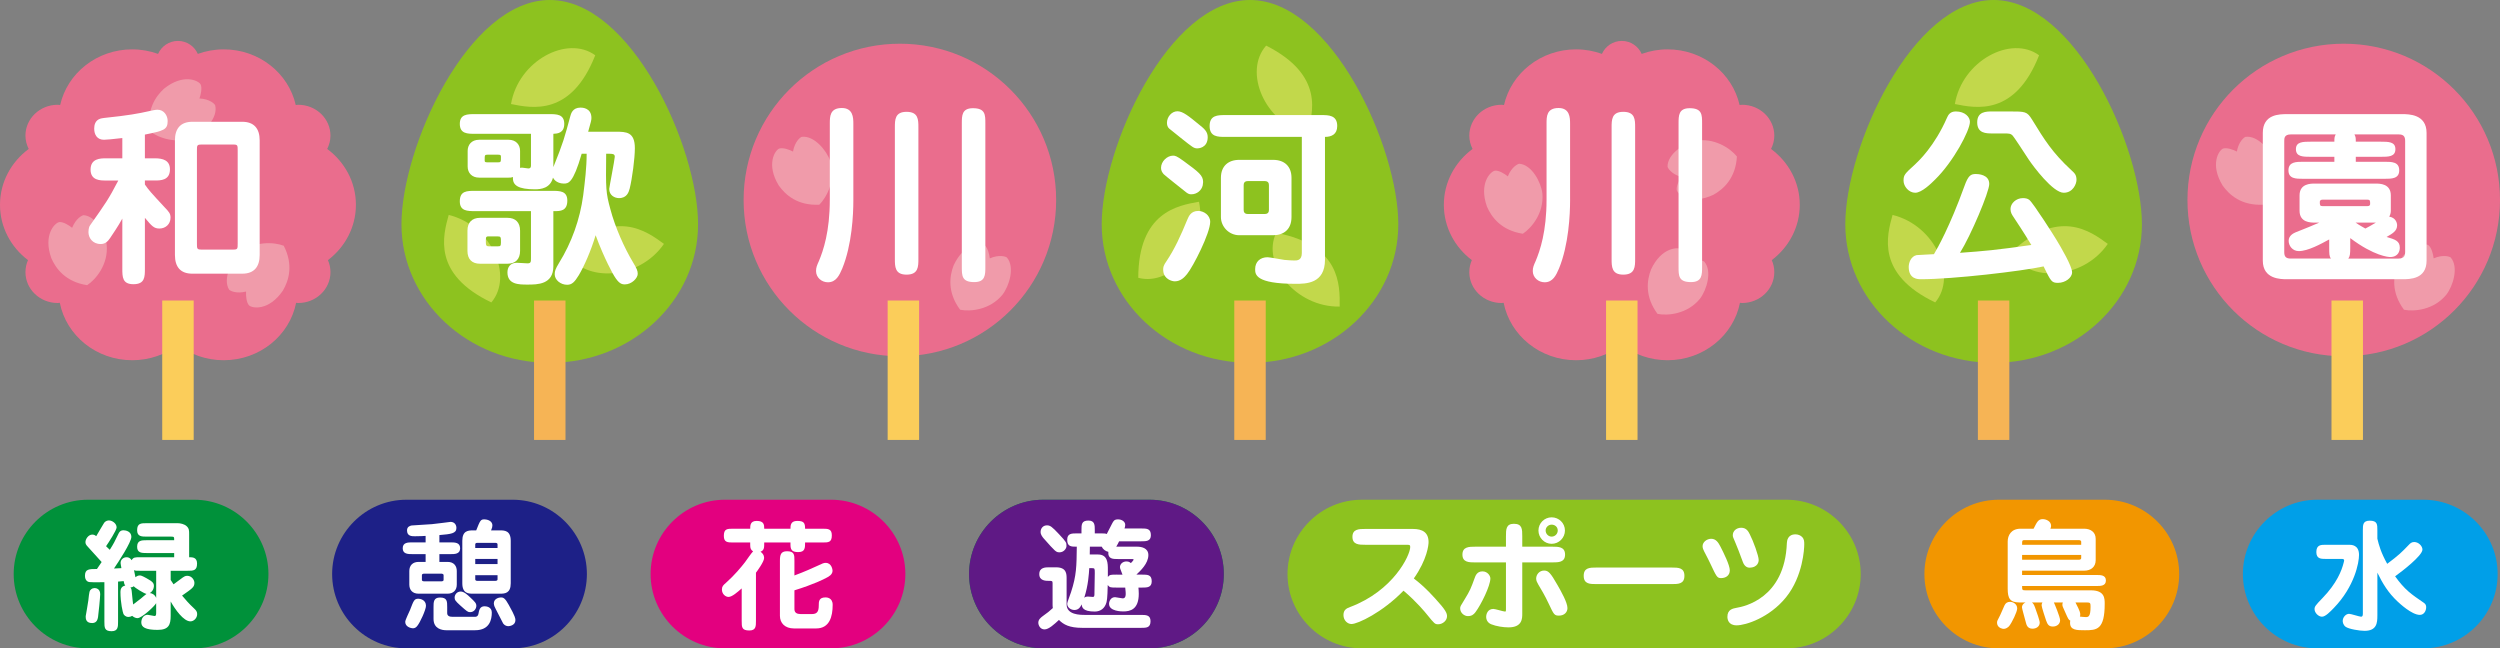
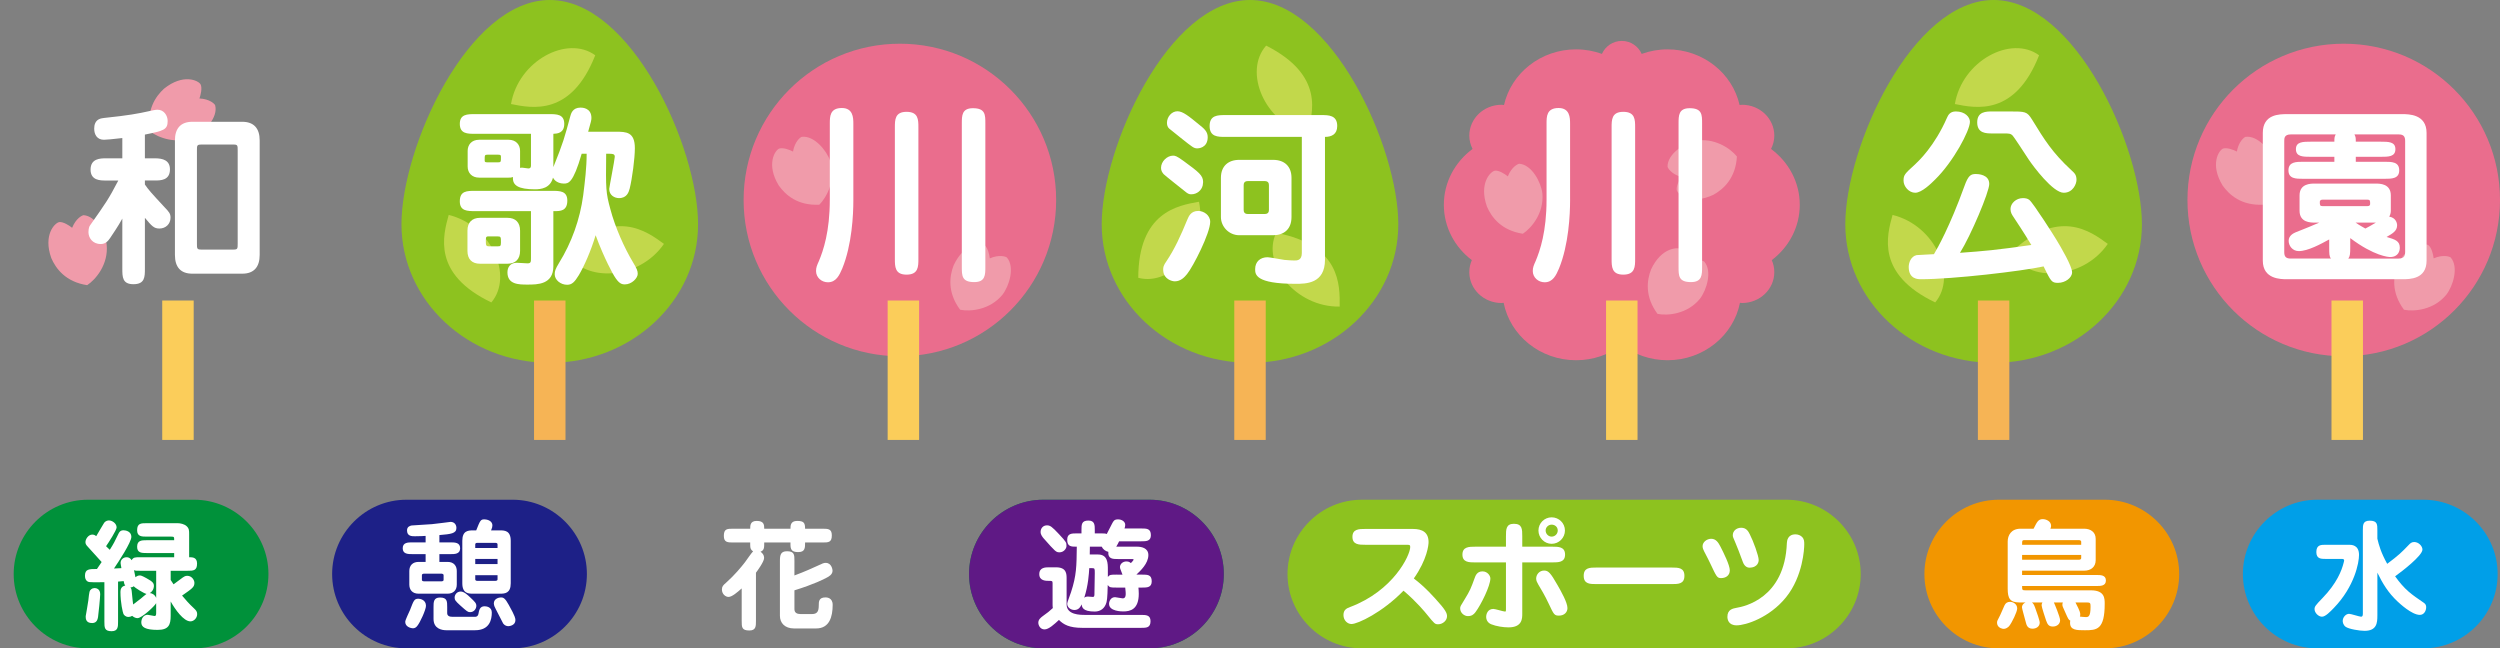
<svg xmlns="http://www.w3.org/2000/svg" version="1.1" id="レイヤー_1" x="0px" y="0px" width="333.794px" height="86.564px" viewBox="0 0 333.794 86.564" enable-background="new 0 0 333.794 86.564" xml:space="preserve">
  <rect x="0" y="0" width="333.794" height="86.564" fill="#808080" stroke="none" />
  <g>
    <g>
      <g>
        <path fill="#8DC21F" d="M93.204,29.937c0,10.221-8.865,18.506-19.801,18.506s-19.8-8.286-19.8-18.506S62.467,0,73.403,0     S93.204,19.716,93.204,29.937z" />
        <rect x="71.303" y="40.124" fill="#F6B455" width="4.2" height="18.613" />
      </g>
      <g>
        <path fill="#C2D84B" d="M79.476,7.38c-3.744-2.735-10.271,0.733-11.247,6.511C71.058,14.46,76.272,15.523,79.476,7.38z" />
        <path fill="#C2D84B" d="M65.604,40.379c2.994-3.54-0.001-10.297-5.695-11.681C59.14,31.48,57.709,36.605,65.604,40.379z" />
        <path fill="#C2D84B" d="M75.706,33.733c2.244,4.057,9.625,3.66,12.943-1.169C86.323,30.856,82.042,27.696,75.706,33.733z" />
      </g>
    </g>
    <g>
      <g>
        <path fill="#8DC21F" d="M186.698,29.937c0,10.221-8.865,18.506-19.801,18.506s-19.8-8.286-19.8-18.506S155.961,0,166.897,0     S186.698,19.716,186.698,29.937z" />
        <rect x="164.797" y="40.124" fill="#F6B455" width="4.2" height="18.613" />
      </g>
      <g>
        <path fill="#C2D84B" d="M169.052,6.09c-3.071,3.474-0.223,10.295,5.439,11.803C175.321,15.129,176.863,10.036,169.052,6.09z" />
        <path fill="#C2D84B" d="M151.978,37.092c4.481,1.187,9.302-4.417,8.11-10.154C157.245,27.436,152.001,28.341,151.978,37.092z" />
        <path fill="#C2D84B" d="M170.391,31.087c-1.995,4.185,2.623,9.958,8.48,9.847C178.907,38.048,178.987,32.728,170.391,31.087z" />
      </g>
    </g>
    <g>
      <g>
        <circle fill="#EA6D8D" cx="120.15" cy="26.701" r="20.865" />
        <rect x="118.517" y="40.124" fill="#FBCD5A" width="4.2" height="18.613" />
      </g>
      <path fill="#F09BAA" d="M132.155,34.498c1.258-0.546,2.125-0.247,2.281-0.117c1.089,1.254,0.33,3.777-0.584,4.961    c-1.665,2.046-4.304,2.287-5.657,2.013c-1.725-2.322-1.425-4.492-0.863-5.936c1.396-2.994,3.647-3.021,4.142-2.668    C131.88,33.073,132.098,33.959,132.155,34.498z" />
      <path fill="#F09BAA" d="M105.879,20.234c0.243-1.35,0.972-1.906,1.167-1.963c1.647-0.212,3.327,1.818,3.807,3.234    c0.781,2.52-0.48,4.85-1.458,5.825c-2.89,0.149-4.53-1.302-5.42-2.57c-1.719-2.82-0.494-4.71,0.073-4.926    C104.541,19.673,105.399,19.982,105.879,20.234z" />
    </g>
    <g>
      <g>
        <path fill="#EA6D8D" d="M240.3,27.345c0-3.038-1.506-5.732-3.834-7.458c0.271-0.54,0.436-1.138,0.436-1.777     c0-2.276-1.927-4.121-4.303-4.121c-0.114,0-0.22,0.023-0.332,0.032c-0.96-4.247-4.901-7.43-9.623-7.43     c-1.216,0-2.377,0.218-3.451,0.605c-0.451-1.019-1.467-1.732-2.653-1.732s-2.202,0.713-2.653,1.732     c-1.074-0.387-2.235-0.605-3.451-0.605c-4.722,0-8.663,3.183-9.623,7.43c-0.111-0.009-0.218-0.032-0.332-0.032     c-2.376,0-4.303,1.845-4.303,4.121c0,0.639,0.165,1.237,0.436,1.777c-2.329,1.725-3.834,4.42-3.834,7.458     c0,2.996,1.463,5.66,3.737,7.387c-0.218,0.493-0.338,1.036-0.338,1.604c0,2.276,1.927,4.121,4.303,4.121     c0.097,0,0.188-0.021,0.282-0.027c0.865,4.365,4.863,7.667,9.672,7.667c2.308,0,4.425-0.765,6.104-2.038     c1.679,1.272,3.796,2.038,6.104,2.038c4.809,0,8.808-3.302,9.672-7.667c0.095,0.006,0.186,0.027,0.282,0.027     c2.376,0,4.303-1.845,4.303-4.121c0-0.569-0.121-1.111-0.338-1.604C238.837,33.005,240.3,30.341,240.3,27.345z" />
        <rect x="214.439" y="40.124" fill="#FBCD5A" width="4.2" height="18.613" />
      </g>
      <path fill="#F09BAA" d="M225.27,35.051c1.258-0.546,2.125-0.247,2.281-0.117c1.089,1.254,0.33,3.777-0.584,4.961    c-1.665,2.046-4.304,2.287-5.657,2.013c-1.725-2.323-1.425-4.493-0.863-5.937c1.396-2.994,3.647-3.021,4.142-2.668    C224.995,33.626,225.213,34.512,225.27,35.051z" />
      <path fill="#F09BAA" d="M201.319,23.549c0.511-1.272,1.337-1.669,1.54-1.686c1.656,0.126,2.89,2.454,3.073,3.938    c0.254,2.625-1.453,4.652-2.608,5.408c-2.859-0.439-4.172-2.193-4.787-3.615c-1.112-3.11,0.47-4.712,1.07-4.809    C200.122,22.729,200.899,23.206,201.319,23.549z" />
      <path fill="#F09BAA" d="M224.476,23.627c-1.316-0.386-1.791-1.17-1.827-1.37c-0.034-1.66,2.165-3.113,3.625-3.438    c2.589-0.506,4.77,0.998,5.634,2.075c-0.161,2.889-1.781,4.363-3.137,5.113c-2.989,1.406-4.736-0.014-4.89-0.602    C223.775,24.898,224.174,24.078,224.476,23.627z" />
    </g>
    <g>
      <g>
-         <path fill="#EA6D8D" d="M47.521,27.345c0-3.038-1.505-5.732-3.834-7.458c0.271-0.54,0.436-1.138,0.436-1.777     c0-2.276-1.926-4.121-4.303-4.121c-0.114,0-0.22,0.023-0.332,0.032c-0.96-4.247-4.901-7.43-9.624-7.43     c-1.216,0-2.376,0.218-3.451,0.605c-0.451-1.019-1.467-1.732-2.653-1.732c-1.186,0-2.203,0.713-2.653,1.732     c-1.074-0.387-2.235-0.605-3.451-0.605c-4.722,0-8.663,3.183-9.623,7.43c-0.112-0.009-0.218-0.032-0.332-0.032     c-2.377,0-4.303,1.845-4.303,4.121c0,0.639,0.165,1.237,0.436,1.777C1.506,21.613,0,24.308,0,27.345     c0,2.996,1.463,5.66,3.737,7.387c-0.218,0.493-0.338,1.036-0.338,1.604c0,2.276,1.926,4.121,4.303,4.121     c0.097,0,0.187-0.021,0.282-0.027c0.864,4.365,4.863,7.667,9.672,7.667c2.307,0,4.425-0.765,6.104-2.038     c1.679,1.272,3.796,2.038,6.104,2.038c4.81,0,8.808-3.302,9.672-7.667c0.095,0.006,0.186,0.027,0.283,0.027     c2.376,0,4.303-1.845,4.303-4.121c0-0.569-0.12-1.111-0.338-1.604C46.058,33.005,47.521,30.341,47.521,27.345z" />
        <rect x="21.661" y="40.124" fill="#FBCD5A" width="4.2" height="18.613" />
      </g>
      <path fill="#F09BAA" d="M9.63,30.417c0.511-1.272,1.337-1.669,1.54-1.687c1.656,0.126,2.89,2.455,3.073,3.939    c0.254,2.625-1.453,4.651-2.608,5.408c-2.859-0.439-4.171-2.193-4.787-3.615c-1.112-3.11,0.47-4.712,1.07-4.809    C8.433,29.597,9.21,30.074,9.63,30.417z" />
-       <path fill="#F09BAA" d="M32.855,38.926c-1.331,0.333-2.136-0.104-2.269-0.259c-0.869-1.415,0.294-3.78,1.389-4.798    c1.978-1.746,4.62-1.55,5.91-1.059c1.321,2.574,0.67,4.666-0.122,5.998c-1.867,2.724-4.093,2.382-4.522,1.953    C32.893,40.376,32.823,39.467,32.855,38.926z" />
      <path fill="#F09BAA" d="M26.628,13.148c1.37,0.065,2.016,0.717,2.098,0.902c0.424,1.606-1.372,3.535-2.714,4.193    c-2.397,1.101-4.871,0.151-5.964-0.692c-0.522-2.846,0.705-4.66,1.847-5.707c2.574-2.07,4.606-1.1,4.894-0.565    C27.011,11.748,26.815,12.639,26.628,13.148z" />
    </g>
  </g>
  <g>
    <g>
      <path fill="#8DC21F" d="M285.982,29.937c0,10.221-8.865,18.506-19.801,18.506c-10.935,0-19.8-8.286-19.8-18.506    S255.247,0,266.182,0C277.117,0,285.982,19.716,285.982,29.937z" />
      <rect x="264.082" y="40.124" fill="#F6B455" width="4.2" height="18.613" />
    </g>
    <g>
      <path fill="#C2D84B" d="M272.255,7.38c-3.743-2.735-10.271,0.733-11.247,6.511C263.837,14.46,269.052,15.523,272.255,7.38z" />
      <path fill="#C2D84B" d="M258.383,40.379c2.994-3.54-0.001-10.297-5.695-11.681C251.919,31.48,250.488,36.605,258.383,40.379z" />
      <path fill="#C2D84B" d="M268.485,33.733c2.244,4.057,9.625,3.66,12.943-1.169C279.103,30.856,274.82,27.696,268.485,33.733z" />
    </g>
  </g>
  <g>
    <g>
      <circle fill="#EA6D8D" cx="312.929" cy="26.701" r="20.865" />
      <rect x="311.296" y="40.124" fill="#FBCD5A" width="4.199" height="18.613" />
    </g>
    <path fill="#F09BAA" d="M324.934,34.498c1.259-0.546,2.125-0.247,2.281-0.117c1.089,1.254,0.329,3.777-0.584,4.961   c-1.665,2.046-4.304,2.287-5.657,2.013c-1.725-2.322-1.425-4.492-0.863-5.936c1.396-2.994,3.647-3.021,4.142-2.668   C324.659,33.073,324.877,33.959,324.934,34.498z" />
    <path fill="#F09BAA" d="M298.658,20.234c0.243-1.35,0.972-1.906,1.167-1.963c1.646-0.212,3.327,1.818,3.807,3.234   c0.781,2.52-0.48,4.85-1.458,5.825c-2.89,0.149-4.53-1.302-5.421-2.57c-1.719-2.82-0.494-4.71,0.073-4.926   C297.319,19.673,298.178,19.982,298.658,20.234z" />
  </g>
  <g>
    <path fill="#FFFFFF" d="M19.346,24.638c0.536,0.766,0.715,0.971,2.682,3.091c0.536,0.562,0.741,0.792,0.741,1.328   c0,0.869-0.664,1.456-1.481,1.456c-0.741,0-1.022-0.332-1.941-1.431v6.769c0,1.124,0,2.095-1.533,2.095   c-1.481,0-1.481-0.971-1.481-2.095v-6.667c-0.562,1.047-1.354,2.171-1.635,2.605c-0.307,0.46-0.664,0.792-1.251,0.792   c-1.099,0-1.635-0.843-1.635-1.583c0-0.077,0-0.613,0.204-0.894c2.12-3.014,2.478-3.5,3.78-6.003h-1.66   c-0.741,0-2.043,0-2.043-1.456c0-1.482,1.303-1.507,2.043-1.507h2.197v-2.708c-1.277,0.153-2.197,0.23-2.452,0.23   c-0.919,0-1.303-0.69-1.303-1.481c0-0.485,0.128-1.099,0.792-1.329c0.459-0.153,1.941-0.204,4.214-0.562   c1.839-0.281,2.912-0.639,3.448-0.639c0.869,0,1.354,0.792,1.354,1.507c0,1.175-0.537,1.303-3.04,1.813v3.167h1.328   c1.099,0,2.018,0.281,2.018,1.481c0,1.481-1.277,1.481-2.018,1.481h-1.328V24.638z M32.347,16.26c1.533,0,2.324,0.869,2.324,2.478   v15.3c0,1.583-0.741,2.503-2.324,2.503H25.68c-1.558,0-2.324-0.869-2.324-2.503v-15.3c0-1.558,0.741-2.478,2.324-2.478H32.347z    M26.881,19.3c-0.587,0-0.587,0.127-0.587,0.792v12.414c0,0.69,0,0.817,0.587,0.817h4.292c0.562,0,0.562-0.127,0.562-0.817V20.091   c0-0.664,0-0.792-0.562-0.792H26.881z" />
  </g>
  <g>
    <path fill="#FFFFFF" d="M82.236,17.588c1.379,0,2.529,0.025,2.529,2.196c0,1.354-0.358,4.062-0.69,5.39   c-0.127,0.46-0.357,1.277-1.43,1.277c-0.562,0-1.303-0.357-1.303-1.226c0-0.179,0.741-3.959,0.741-4.291   c0-0.409-0.255-0.409-1.149-0.409c-0.051,4.751-0.051,5.16,0.562,7.407c0.639,2.427,1.865,5.16,3.014,7.076   c0.511,0.843,0.638,1.149,0.638,1.558c0,0.562-0.792,1.405-1.711,1.405c-0.409,0-0.792-0.077-1.431-1.124   c-0.077-0.102-1.328-2.299-2.478-5.44c-0.639,2.12-1.533,4.138-2.248,5.338c-0.562,0.919-0.919,1.277-1.558,1.277   c-0.868,0-1.66-0.639-1.66-1.405c0-0.434,0.102-0.715,0.562-1.481c1.711-2.758,2.81-5.849,3.244-9.068   c0.23-1.839,0.46-3.678,0.46-5.542h-0.664c-1.149,3.984-1.788,3.984-2.401,3.984c-0.332,0-1.099-0.127-1.431-0.792   c-0.357,1.43-1.635,1.558-2.401,1.558c-2.197,0-3.04-0.511-2.938-1.635c-0.23,0.077-0.358,0.077-0.587,0.077h-3.934   c-0.97,0-1.532-0.639-1.532-1.482v-2.094c0-0.766,0.485-1.481,1.532-1.481h3.934c0.996,0,1.532,0.664,1.532,1.481v2.273   c0.128-0.026,0.205-0.026,0.307-0.026c0.128,0,0.689,0.103,0.792,0.103c0.357,0,0.357-0.256,0.357-0.435v-4.189h-7.458   c-1.022,0-2.043,0-2.043-1.328c0-1.303,1.021-1.303,2.043-1.303h9.86c1.021,0,2.043,0,2.043,1.303c0,1.251-0.945,1.303-1.456,1.328   v4.444c1.303-3.218,1.507-3.984,2.248-6.743c0.102-0.383,0.307-1.201,1.379-1.201c0.179,0,1.456,0,1.456,1.379   c0,0.307-0.051,0.46-0.434,1.839H82.236z M73.883,35.545c0,2.452-2.12,2.452-3.449,2.452c-1.149,0-2.682,0-2.682-1.635   c0-0.689,0.383-1.277,1.251-1.277c0.23,0,1.226,0.077,1.43,0.077c0.46,0,0.46-0.205,0.46-0.715v-6.258h-7.458   c-1.022,0-2.043,0-2.043-1.303c0-1.405,0.945-1.405,2.043-1.405h10.268c1.022,0,2.044,0,2.044,1.303   c0,1.405-0.971,1.405-1.686,1.405h-0.179V35.545z M67.753,29.083c1.073,0,1.686,0.613,1.686,1.711v2.708   c0,1.073-0.587,1.711-1.686,1.711H64.1c-1.098,0-1.686-0.613-1.686-1.711v-2.708c0-1.073,0.588-1.711,1.686-1.711H67.753z    M65.096,20.653c-0.383,0-0.383,0.077-0.383,0.715c0,0.23,0,0.307,0.383,0.307h1.405c0.383,0,0.383-0.077,0.383-0.715   c0-0.23-0.025-0.307-0.383-0.307H65.096z M65.352,31.561c-0.383,0-0.485,0-0.485,0.485c0,0.741,0,0.843,0.485,0.843h1.047   c0.383,0,0.485,0,0.485-0.511c0-0.741,0-0.817-0.485-0.817H65.352z" />
  </g>
  <g>
    <path fill="#FFFFFF" d="M113.937,26.809c0,1.788-0.179,5.875-1.481,9.042c-0.383,0.894-0.817,1.839-1.916,1.839   c-0.843,0-1.584-0.639-1.584-1.507c0-0.459,0.128-0.766,0.383-1.328c0.587-1.405,1.456-3.934,1.456-8.199V16.49   c0-0.919,0-2.069,1.609-2.069c1.481,0,1.533,1.277,1.533,2.069V26.809z M122.622,34.549c0,1.047,0,2.12-1.583,2.12   c-1.558,0-1.558-1.073-1.558-2.12V17.026c0-1.022,0-2.095,1.558-2.095c1.583,0,1.583,1.047,1.583,2.095V34.549z M131.562,35.622   c0,1.073,0,2.043-1.481,2.043c-1.661,0-1.661-0.843-1.661-2.043V16.49c0-1.047,0-2.043,1.481-2.043   c1.661,0,1.661,0.869,1.661,2.043V35.622z" />
  </g>
  <g>
    <path fill="#FFFFFF" d="M159.08,25.941c-0.179,0-0.358,0-0.664-0.23c-0.485-0.383-2.963-2.35-3.04-2.452   c-0.205-0.23-0.358-0.485-0.358-0.843c0-0.869,0.817-1.635,1.609-1.635c0.255,0,0.459,0.025,1.405,0.715   c2.018,1.482,2.605,1.916,2.605,2.81c0,0.102-0.025,0.281-0.051,0.434C160.433,25.43,159.795,25.941,159.08,25.941z    M155.708,34.932c1.149-1.711,1.941-3.474,2.835-5.645c0.179-0.409,0.46-1.124,1.456-1.124c0.715,0,1.583,0.562,1.583,1.456   c0,1.507-2.273,5.977-3.09,6.973c-0.332,0.409-0.843,0.971-1.635,0.971c-0.409,0-1.405-0.307-1.533-1.303   C155.248,35.673,155.401,35.366,155.708,34.932z M159.871,19.811c-0.485,0-0.638-0.153-2.222-1.405   c-0.511-0.409-1.226-0.971-1.558-1.252c-0.23-0.204-0.281-0.536-0.281-0.766c0-0.766,0.613-1.533,1.405-1.533   c0.715,0,1.558,0.69,2.861,1.763c0.639,0.511,1.175,0.919,1.175,1.686C161.25,19.811,159.922,19.811,159.871,19.811z    M176.909,34.677c0,3.218-2.554,3.218-3.934,3.218c-5.39,0-5.39-1.277-5.39-1.967c0-0.996,0.689-1.583,1.66-1.583   c0.255,0,1.89,0.306,2.248,0.357c0.562,0.051,1.073,0.077,1.328,0.077c0.357,0,0.996,0,0.996-0.996V18.278h-10.217   c-0.996,0-2.095,0-2.095-1.456s1.099-1.456,2.095-1.456h12.848c0.92,0,2.095,0,2.095,1.456c0,1.124-0.766,1.456-1.635,1.456V34.677   z M169.986,21.343c1.507,0,2.452,0.868,2.452,2.401v5.236c0,1.635-1.021,2.427-2.452,2.427h-4.521   c-1.379,0-2.452-1.149-2.452-2.427v-5.236c0-1.583,0.996-2.401,2.452-2.401H169.986z M168.862,28.572   c0.511,0,0.562-0.332,0.562-0.562v-3.27c0-0.23-0.051-0.562-0.562-0.562h-2.248c-0.511,0-0.562,0.332-0.562,0.562v3.27   c0,0.23,0.051,0.562,0.562,0.562H168.862z" />
  </g>
  <g>
    <path fill="#FFFFFF" d="M209.634,26.809c0,1.788-0.179,5.875-1.481,9.042c-0.383,0.894-0.817,1.839-1.916,1.839   c-0.843,0-1.584-0.639-1.584-1.507c0-0.459,0.128-0.766,0.383-1.328c0.587-1.405,1.456-3.934,1.456-8.199V16.49   c0-0.919,0-2.069,1.609-2.069c1.481,0,1.533,1.277,1.533,2.069V26.809z M218.319,34.549c0,1.047,0,2.12-1.583,2.12   c-1.558,0-1.558-1.073-1.558-2.12V17.026c0-1.022,0-2.095,1.558-2.095c1.583,0,1.583,1.047,1.583,2.095V34.549z M227.259,35.622   c0,1.073,0,2.043-1.481,2.043c-1.661,0-1.661-0.843-1.661-2.043V16.49c0-1.047,0-2.043,1.481-2.043   c1.661,0,1.661,0.869,1.661,2.043V35.622z" />
  </g>
  <g>
    <path fill="#FFFFFF" d="M263.021,16.26c0,1.175-2.222,5.339-4.649,7.714c-0.537,0.536-1.788,1.762-2.657,1.762   c-0.843,0-1.558-0.843-1.558-1.609c0-0.767,0.153-0.92,1.533-2.171c0.46-0.434,2.605-2.427,4.266-6.232   c0.153-0.332,0.383-0.843,1.175-0.843C262.383,14.88,263.021,15.647,263.021,16.26z M256.482,37.282c-0.383,0-1.635,0-1.635-1.635   c0-0.562,0.281-1.405,1.047-1.584c0.077-0.025,2.146-0.102,2.324-0.127c0.485-0.817,2.12-3.704,4.062-9.068   c0.511-1.431,0.843-1.635,1.533-1.635c0.281,0,1.788,0.051,1.788,1.328c0,1.073-2.452,6.871-3.908,9.195   c3.167-0.229,4.751-0.357,9.527-1.047c-1.021-1.686-1.916-3.04-2.427-3.806c-0.153-0.23-0.357-0.536-0.357-0.996   c0-0.741,0.741-1.456,1.66-1.456c0.307,0,0.613,0.051,0.843,0.23c0.537,0.409,3.475,5.058,3.602,5.288   c0.639,1.047,2.12,3.576,2.12,4.393c0,0.715-0.894,1.405-1.89,1.405c-0.843,0-0.945-0.204-1.916-2.196   C269.943,36.209,260.748,37.282,256.482,37.282z M266.035,17.818c-0.843,0-2.043,0-2.043-1.481c0-1.456,1.2-1.456,2.043-1.456   h2.223c2.196,0,2.376,0,3.065,1.099c1.66,2.708,2.707,4.394,5.211,6.718c0.485,0.434,0.715,0.664,0.715,1.328   c0,0.511-0.46,1.711-1.711,1.711c-1.431,0-4.062-3.525-4.675-4.444c-0.689-1.073-1.992-3.04-2.12-3.167   c-0.281-0.307-0.511-0.307-1.2-0.307H266.035z" />
  </g>
  <g>
    <path fill="#FFFFFF" d="M320.746,15.238c0.843,0,3.244,0,3.244,2.503v17.063c0,2.478-2.248,2.478-3.244,2.478h-15.377   c-0.843,0-3.244,0-3.244-2.478V17.742c0-2.503,2.223-2.503,3.244-2.503H320.746z M319.214,28.138c0,0.127,0,0.409-0.204,0.792   c0.843,0.128,1.047,0.817,1.047,1.149c0,0.767-0.613,1.099-1.405,1.559c1.149,0.332,1.763,0.536,1.763,1.43   c0,0.383-0.153,1.251-1.303,1.251c-0.153,0-2.095-0.102-5.313-2.529v1.201c0,0.894-0.026,1.226-0.256,1.533h6.718   c0.843,0,0.869-0.537,0.869-0.869v-14.84c0-0.613-0.23-0.869-0.869-0.869h-5.9c0.179,0.357,0.179,0.485,0.179,0.971h3.295   c1.073,0,1.993,0,1.993,0.996c0,1.022-0.92,1.022-1.993,1.022h-3.295v0.664h3.832c0.971,0,1.967,0,1.967,1.149   c0,1.124-1.022,1.124-1.967,1.124h-10.856c-0.971,0-1.967,0-1.967-1.124c0-1.149,1.021-1.149,1.967-1.149h4.164v-0.664h-3.116   c-1.073,0-2.019,0-2.019-1.022c0-0.996,0.945-0.996,2.019-0.996h3.116c0-0.46,0-0.639,0.179-0.971h-6.003   c-0.868,0-0.868,0.537-0.868,0.869V33.68c0,0.588,0.229,0.843,0.868,0.843h5.364c-0.23-0.307-0.23-0.639-0.23-1.533v-1.021   c-1.072,0.587-2.835,1.558-4.061,1.558c-0.844,0-1.354-0.715-1.354-1.379c0-0.715,0.69-1.022,0.92-1.124   c1.099-0.434,2.631-1.047,3.167-1.303h-0.587c-0.563,0-2.044,0-2.044-1.583v-2.043c0-1.584,1.481-1.584,2.044-1.584h8.097   c0.563,0,2.044,0,2.044,1.584V28.138z M310.12,26.656c-0.332,0-0.383,0.179-0.383,0.306c0,0.409,0,0.562,0.383,0.562h5.952   c0.357,0,0.383-0.179,0.383-0.307c0-0.409,0-0.562-0.383-0.562H310.12z M314.514,29.721c0.588,0.409,0.996,0.613,1.303,0.792   c0.511-0.255,0.664-0.358,1.405-0.792H314.514z" />
  </g>
  <path fill="#00913A" d="M25.921,86.564H11.748c-5.457,0-9.921-4.464-9.921-9.921l0,0c0-5.457,4.465-9.921,9.921-9.921h14.173  c5.457,0,9.921,4.465,9.921,9.921l0,0C35.842,82.1,31.377,86.564,25.921,86.564z" />
  <g>
    <path fill="#FFFFFF" d="M23.255,74.401v-0.56h-3.666c-0.64,0-1.28,0-1.28-0.833c0-0.864,0.592-0.88,1.28-0.88h3.666   c0-0.224,0-0.336-0.048-0.4c-0.048-0.064-0.144-0.08-0.336-0.08h-3.282c-0.656,0-1.28,0-1.28-0.849c0-0.944,0.528-0.944,1.28-0.944   h4.146c0.336,0,0.864,0.112,1.168,0.384c0.352,0.32,0.352,0.592,0.352,1.104v3.057c0.432,0,1.056,0,1.056,0.848   c0,0.96-0.512,0.96-1.28,0.96h-2.241v1.232c0.24,0.368,0.304,0.448,0.384,0.577c0.192-0.144,1.057-0.785,1.232-0.913   c0.192-0.128,0.336-0.224,0.592-0.224c0.608,0,0.96,0.56,0.96,0.944c0,0.561-0.288,0.752-1.648,1.697   c0.48,0.576,0.928,1.088,1.584,1.697c0.288,0.272,0.432,0.448,0.432,0.768c0,0.561-0.464,0.977-0.896,0.977   c-0.928,0-2.049-1.601-2.641-2.657v1.905c0,1.201-0.256,1.889-1.745,1.889c-1.632,0-2.177-0.368-2.177-0.992   c0-0.512,0.288-1.024,0.849-1.024c0.144,0,0.768,0.16,0.896,0.16c0.24,0,0.24-0.176,0.24-0.496v-1.217   c-0.16,0.352-1.905,2.001-2.497,2.001c-0.208,0-0.464-0.096-0.704-0.304c-0.16,0.096-0.336,0.144-0.496,0.144   c-0.4,0-0.608-0.272-0.672-0.4c-0.096-0.224-0.4-1.505-0.4-2.945c0-0.32,0.096-0.736,0.641-0.849   c-0.128-0.16-0.16-0.32-0.208-0.592c-0.208,0.016-0.384,0.032-0.752,0.064v5.346c0,0.688,0,1.28-0.865,1.28   c-0.96,0-0.96-0.496-0.96-1.28v-5.266c-0.977,0.032-1.841,0.016-2.017-0.016c-0.16-0.016-0.576-0.176-0.576-0.833   c0-0.912,0.544-0.912,1.601-0.912c0.112-0.176,0.272-0.417,0.625-0.929c-0.176-0.192-1.761-1.937-1.809-2   c-0.32-0.32-0.352-0.48-0.352-0.672c0-0.384,0.384-0.993,0.913-0.993c0.272,0,0.416,0.128,0.528,0.208   c0.288-0.48,0.721-1.249,1.024-1.729c0.208-0.336,0.544-0.368,0.672-0.368c0.432,0,1.024,0.4,1.024,0.929   c0,0.384-1.088,2.049-1.409,2.513l0.497,0.48c0.56-0.896,0.608-1.009,1.2-2.225c0.128-0.256,0.32-0.384,0.625-0.384   c0.32,0,1.056,0.16,1.056,0.88s-1.712,3.33-2.321,4.226c0.208,0,0.736-0.032,0.992-0.048C16.18,75.682,16.1,75.266,16.1,75.17   c0-0.448,0.368-0.769,0.8-0.769c0.08,0,0.448,0,0.672,0.4c0.24-0.4,0.432-0.4,1.185-0.4H23.255z M11.794,80.164   c0.128-1.168,0.144-1.296,0.384-1.488c0.144-0.112,0.304-0.16,0.464-0.16c0.176,0,0.736,0.096,0.736,0.816   c0,0.384-0.224,2.673-0.288,3.057c-0.048,0.24-0.128,0.8-0.784,0.8c-0.864,0-0.864-0.608-0.864-0.913   C11.442,82.245,11.762,80.5,11.794,80.164z M17.861,78.275c-0.144,0.112-0.288,0.144-0.448,0.16   c0.096,0.128,0.144,0.192,0.176,0.528c0.128,1.313,0.144,1.457,0.192,1.745c0.352-0.256,0.913-0.705,1.041-0.8   c0.112-0.096,0.672-0.576,0.736-0.608C19.253,79.251,18.005,78.483,17.861,78.275z M18.757,76.21c-0.512,0-0.672,0-0.864-0.08   c0.032,0.128,0.16,0.8,0.192,0.944c0.24-0.208,0.432-0.24,0.576-0.24c0.128,0,0.24,0,0.928,0.384   c0.816,0.448,0.96,0.656,0.96,1.024c0,0.064,0,0.608-0.544,0.944c0.304,0.016,0.656,0.208,0.848,0.64V76.21H18.757z" />
  </g>
  <path fill="#1D2087" d="M68.44,86.564H54.267c-5.457,0-9.921-4.464-9.921-9.921l0,0c0-5.457,4.465-9.921,9.921-9.921H68.44  c5.457,0,9.921,4.465,9.921,9.921l0,0C78.362,82.1,73.897,86.564,68.44,86.564z" />
  <g>
    <path fill="#FFFFFF" d="M58.668,75.025h1.104c0.833,0,1.217,0.544,1.217,1.217v1.809c0,0.769-0.48,1.217-1.217,1.217h-3.89   c-0.832,0-1.232-0.528-1.232-1.217v-1.809c0-0.769,0.48-1.217,1.232-1.217h0.945v-1.04h-1.761c-0.577,0-1.297,0-1.297-0.785   c0-0.784,0.72-0.784,1.297-0.784h1.761v-0.864c-0.304,0.016-0.769,0.048-1.425,0.048c-0.416,0-1.057,0-1.057-0.784   c0-0.48,0.368-0.608,0.608-0.656c0.048-0.016,2.353-0.144,2.721-0.176c0.544-0.048,2.465-0.304,2.481-0.304   c0.464,0,0.784,0.32,0.784,0.816c0,0.736-0.736,0.816-2.273,0.945v0.976h1.473c0.576,0,1.297,0,1.297,0.784   c0,0.785-0.721,0.785-1.297,0.785h-1.473V75.025z M54.106,83.029c0-0.272,0.56-1.36,0.64-1.584   c0.496-1.297,0.576-1.505,1.121-1.505c0.208,0,1.008,0.128,1.008,0.944c0,0.528-0.8,2.257-1.152,2.673   c-0.08,0.112-0.304,0.384-0.705,0.32C54.763,83.845,54.106,83.653,54.106,83.029z M56.667,76.594c-0.096,0-0.336,0-0.336,0.208   v0.625c0,0.176,0.224,0.192,0.336,0.192h2.225c0.08,0,0.336,0,0.336-0.192v-0.625c0-0.192-0.224-0.208-0.336-0.208H56.667z    M59.708,81.86c0,0.368,0.288,0.496,0.705,0.496h3.041c0.192,0,0.368-0.128,0.416-0.352c0.096-0.544,0.192-1.056,0.833-1.056   c0.224,0,0.96,0.08,0.96,0.832c0,0.913-0.256,2.369-2.241,2.369h-3.825c-0.592,0-1.713-0.192-1.713-1.505V81.06   c0-0.672,0-1.28,0.864-1.28c0.96,0,0.96,0.512,0.96,1.28V81.86z M61.453,80.836c-0.672-0.608-0.752-0.752-0.752-1.056   c0-0.32,0.256-0.801,0.816-0.801c0.433,0,0.913,0.448,1.249,0.769c0.641,0.608,0.833,0.784,0.833,1.152   c0,0.32-0.256,0.833-0.833,0.833C62.462,81.732,62.366,81.652,61.453,80.836z M63.582,70.816c0.528-1.329,0.592-1.473,1.088-1.473   c0.176,0,1.073,0.08,1.073,0.816c0,0.16-0.032,0.32-0.176,0.656h1.185c0.608,0,1.44,0.016,1.44,1.393v5.667   c0,1.344-0.784,1.393-1.44,1.393h-3.585c-0.608,0-1.44-0.016-1.44-1.393v-5.667c0-1.345,0.768-1.393,1.44-1.393H63.582z    M66.431,73.169v-0.48c0-0.208-0.224-0.208-0.32-0.208h-2.353c-0.096,0-0.304,0-0.304,0.208v0.48H66.431z M63.454,74.625v0.688   h2.977v-0.688H63.454z M63.454,76.802v0.544c0,0.208,0.208,0.208,0.304,0.208h2.353c0.096,0,0.32,0,0.32-0.208v-0.544H63.454z    M67.167,83.221c-0.176-0.368-1.088-2.081-1.152-2.272c-0.032-0.096-0.08-0.256-0.08-0.384c0-0.64,0.688-0.8,0.96-0.8   c0.304,0,0.544,0.096,1.041,1.008c0.88,1.569,0.88,1.825,0.88,2.033c0,0.705-0.816,0.8-0.929,0.8   C67.408,83.605,67.184,83.253,67.167,83.221z" />
  </g>
-   <path fill="#E3007F" d="M110.96,86.564H96.787c-5.457,0-9.921-4.464-9.921-9.921l0,0c0-5.457,4.464-9.921,9.921-9.921h14.173  c5.457,0,9.921,4.465,9.921,9.921l0,0C120.881,82.1,116.417,86.564,110.96,86.564z" />
  <g>
    <path fill="#FFFFFF" d="M105.542,70.592c0-0.4,0-1.041,0.896-1.041c0.896,0,1.056,0.272,1.056,1.041h2.289   c0.752,0,1.28,0,1.28,0.88c0,0.96-0.448,0.96-1.28,0.96h-2.289c0,0.704,0,1.28-0.896,1.28c-0.656,0-1.056-0.144-1.056-0.944v-0.336   h-3.505c0,0.704,0,1.041-0.496,1.232c0.48,0.352,0.48,0.704,0.48,0.849c0,0.48-0.928,1.745-1.088,1.953v6.435   c0,0.704,0,1.28-0.88,1.28c-1.024,0-1.024-0.448-1.024-1.28v-4.338c-0.544,0.48-1.281,1.137-1.761,1.137   c-0.384,0-0.88-0.368-0.88-0.993c0-0.416,0.176-0.576,0.544-0.896c1.152-1.024,2.033-2.097,2.529-2.737   c0.176-0.24,0.896-1.281,1.088-1.457c-0.304-0.208-0.384-0.4-0.384-0.849v-0.336h-2.241c-0.752,0-1.28,0-1.28-0.88   c0-0.96,0.448-0.96,1.28-0.96h2.241c0-0.432,0-1.041,0.865-1.041c0.96,0,1.008,0.497,1.008,1.041H105.542z M106.07,76.834   c1.313-0.48,2.609-1.073,2.881-1.201c0.929-0.432,1.024-0.48,1.297-0.48c0.8,0,0.912,0.928,0.912,1.041   c0,0.512-0.48,0.784-0.833,0.96c-0.288,0.16-1.665,0.865-4.257,1.665v2.513c0,0.48,0.336,0.656,0.816,0.656h1.521   c0.72,0,0.912-0.384,0.912-1.152c0-0.496,0-1.072,0.896-1.072c0.128,0,0.96,0,0.96,0.992c0,1.569-0.416,3.153-2.209,3.153h-2.961   c-1.217,0-1.873-0.736-1.873-1.681v-7.347c0-0.768,0.096-1.28,0.944-1.28c0.993,0,0.993,0.48,0.993,1.28V76.834z" />
  </g>
  <path fill="#00913A" d="M153.479,86.564h-14.173c-5.457,0-9.921-4.464-9.921-9.921l0,0c0-5.457,4.464-9.921,9.921-9.921h14.173  c5.457,0,9.921,4.465,9.921,9.921l0,0C163.401,82.1,158.937,86.564,153.479,86.564z" />
  <g>
    <path fill="#FFFFFF" d="M150.814,74.401v-0.56h-3.666c-0.64,0-1.28,0-1.28-0.833c0-0.864,0.592-0.88,1.28-0.88h3.666   c0-0.224,0-0.336-0.048-0.4c-0.048-0.064-0.144-0.08-0.336-0.08h-3.282c-0.656,0-1.28,0-1.28-0.849c0-0.944,0.528-0.944,1.28-0.944   h4.146c0.336,0,0.864,0.112,1.168,0.384c0.352,0.32,0.352,0.592,0.352,1.104v3.057c0.432,0,1.056,0,1.056,0.848   c0,0.96-0.512,0.96-1.28,0.96h-2.241v1.232c0.24,0.368,0.304,0.448,0.384,0.577c0.192-0.144,1.057-0.785,1.232-0.913   c0.192-0.128,0.336-0.224,0.592-0.224c0.608,0,0.96,0.56,0.96,0.944c0,0.561-0.288,0.752-1.648,1.697   c0.48,0.576,0.928,1.088,1.584,1.697c0.288,0.272,0.432,0.448,0.432,0.768c0,0.561-0.464,0.977-0.896,0.977   c-0.928,0-2.049-1.601-2.641-2.657v1.905c0,1.201-0.256,1.889-1.745,1.889c-1.632,0-2.177-0.368-2.177-0.992   c0-0.512,0.288-1.024,0.849-1.024c0.144,0,0.768,0.16,0.896,0.16c0.24,0,0.24-0.176,0.24-0.496v-1.217   c-0.16,0.352-1.905,2.001-2.497,2.001c-0.208,0-0.464-0.096-0.704-0.304c-0.16,0.096-0.336,0.144-0.496,0.144   c-0.4,0-0.608-0.272-0.672-0.4c-0.096-0.224-0.4-1.505-0.4-2.945c0-0.32,0.096-0.736,0.641-0.849   c-0.128-0.16-0.16-0.32-0.208-0.592c-0.208,0.016-0.384,0.032-0.752,0.064v5.346c0,0.688,0,1.28-0.865,1.28   c-0.96,0-0.96-0.496-0.96-1.28v-5.266c-0.977,0.032-1.841,0.016-2.017-0.016c-0.16-0.016-0.576-0.176-0.576-0.833   c0-0.912,0.544-0.912,1.601-0.912c0.112-0.176,0.272-0.417,0.625-0.929c-0.176-0.192-1.761-1.937-1.809-2   c-0.32-0.32-0.352-0.48-0.352-0.672c0-0.384,0.384-0.993,0.913-0.993c0.272,0,0.416,0.128,0.528,0.208   c0.288-0.48,0.721-1.249,1.024-1.729c0.208-0.336,0.544-0.368,0.672-0.368c0.432,0,1.024,0.4,1.024,0.929   c0,0.384-1.088,2.049-1.409,2.513l0.497,0.48c0.56-0.896,0.608-1.009,1.2-2.225c0.128-0.256,0.32-0.384,0.625-0.384   c0.32,0,1.056,0.16,1.056,0.88s-1.712,3.33-2.321,4.226c0.208,0,0.736-0.032,0.992-0.048c-0.032-0.176-0.112-0.592-0.112-0.688   c0-0.448,0.368-0.769,0.8-0.769c0.08,0,0.448,0,0.672,0.4c0.24-0.4,0.432-0.4,1.185-0.4H150.814z M139.354,80.164   c0.128-1.168,0.144-1.296,0.384-1.488c0.144-0.112,0.304-0.16,0.464-0.16c0.176,0,0.736,0.096,0.736,0.816   c0,0.384-0.224,2.673-0.288,3.057c-0.048,0.24-0.128,0.8-0.784,0.8c-0.864,0-0.864-0.608-0.864-0.913   C139.001,82.245,139.321,80.5,139.354,80.164z M145.42,78.275c-0.144,0.112-0.288,0.144-0.448,0.16   c0.096,0.128,0.144,0.192,0.176,0.528c0.128,1.313,0.144,1.457,0.192,1.745c0.352-0.256,0.913-0.705,1.041-0.8   c0.112-0.096,0.672-0.576,0.736-0.608C146.813,79.251,145.564,78.483,145.42,78.275z M146.316,76.21c-0.512,0-0.672,0-0.864-0.08   c0.032,0.128,0.16,0.8,0.192,0.944c0.24-0.208,0.432-0.24,0.576-0.24c0.128,0,0.24,0,0.928,0.384   c0.816,0.448,0.96,0.656,0.96,1.024c0,0.064,0,0.608-0.544,0.944c0.304,0.016,0.656,0.208,0.848,0.64V76.21H146.316z" />
  </g>
  <path fill="#F29600" d="M281.039,86.564h-14.174c-5.457,0-9.921-4.464-9.921-9.921l0,0c0-5.457,4.464-9.921,9.921-9.921h14.174  c5.456,0,9.921,4.465,9.921,9.921l0,0C290.96,82.1,286.495,86.564,281.039,86.564z" />
  <g>
    <path fill="#FFFFFF" d="M266.641,83.141c0-0.208,0.016-0.24,0.433-1.041c0.08-0.16,0.448-0.993,0.56-1.265   c0.145-0.32,0.4-0.48,0.736-0.48c0.433,0,0.961,0.304,0.961,0.88c0,0.464-0.705,1.889-1.057,2.337   c-0.096,0.128-0.448,0.448-0.864,0.384C267.041,83.893,266.641,83.637,266.641,83.141z M279.894,76.771   c0.577,0,1.281,0,1.281,0.736s-0.704,0.736-1.281,0.736h-9.907c0,0.528,0,0.576,0.479,0.576h8.708c1.841,0,1.841,1.088,1.841,1.792   c0,3.474-1.057,3.538-2.642,3.538c-1.088,0-1.984,0-1.984-0.993c0-0.128,0.016-0.224,0.032-0.288   c-0.225-0.112-0.272-0.208-0.656-1.072c-0.368-0.8-0.4-0.88-0.4-1.072c0-0.112,0.032-0.208,0.063-0.288h-1.2   c0.064,0.112,0.833,1.953,0.833,2.369c0,0.544-0.465,0.849-0.961,0.849c-0.561,0-0.721-0.288-0.912-0.816   c-0.112-0.336-0.593-1.777-0.593-2.001s0.064-0.32,0.112-0.4h-1.408c0.191,0.144,0.271,0.288,0.416,0.672   c0.24,0.672,0.624,1.729,0.624,2.033c0,0.496-0.448,0.8-0.96,0.8c-0.673,0-0.801-0.512-0.864-0.736   c-0.272-1.024-0.545-1.969-0.545-2.113c0-0.128,0.032-0.448,0.48-0.656h-0.832c-1.249,0-1.553-0.544-1.553-1.825v-6.323   c0-0.784,0.448-1.697,1.713-1.697h1.744c0.465-0.928,0.641-1.28,1.217-1.28c0.448,0,1.12,0.272,1.12,0.896   c0,0.176-0.063,0.304-0.096,0.384h4.514c0.849,0,1.537,0.448,1.537,1.36v2.833c0,0.912-0.641,1.409-1.537,1.409h-8.291v0.576   H279.894z M277.877,72.737v-0.384c0-0.24-0.24-0.24-0.4-0.24h-7.091c-0.399,0-0.399,0.032-0.399,0.625H277.877z M269.986,74.097   v0.64h7.49c0.16,0,0.4,0,0.4-0.24v-0.4H269.986z M277.109,80.436c0.64,1.216,0.64,1.424,0.64,1.601   c0,0.144-0.016,0.208-0.048,0.288c0.256,0.032,0.576,0.064,0.784,0.064c0.32,0,0.641,0,0.641-1.376c0-0.48-0.032-0.576-0.48-0.576   H277.109z" />
  </g>
  <path fill="#009FE8" d="M323.559,86.564h-14.174c-5.456,0-9.921-4.464-9.921-9.921l0,0c0-5.457,4.465-9.921,9.921-9.921h14.174  c5.457,0,9.921,4.465,9.921,9.921l0,0C333.479,82.1,329.016,86.564,323.559,86.564z" />
  <g>
    <path fill="#FFFFFF" d="M313.626,72.737c0.336,0,1.345,0,1.345,1.36c0,1.008-0.576,4.194-3.361,7.075   c-0.48,0.497-1.121,1.169-1.585,1.169c-0.48,0-0.992-0.528-0.992-1.009c0-0.336,0.112-0.496,1.024-1.44   c1.953-2.001,2.609-3.729,2.865-4.77c0.032-0.16,0.063-0.224,0.063-0.304c0-0.144-0.128-0.192-0.319-0.192h-2.146   c-0.608,0-1.248,0-1.248-0.913c0-0.976,0.624-0.976,1.248-0.976H313.626z M317.42,82.212c0,0.929-0.064,2.017-1.713,2.017   c-0.656,0-2.113-0.24-2.529-0.544c-0.353-0.272-0.384-0.656-0.384-0.784c0-0.48,0.416-0.944,0.848-0.944   c0.257,0,1.393,0.384,1.601,0.384c0.24,0,0.24-0.256,0.24-0.48V70.8c0-0.704,0-1.28,0.913-1.28c1.024,0,1.024,0.496,1.024,1.28   v1.121c0.208,0.864,0.464,1.825,1.313,3.361c1.601-1.201,1.904-1.521,2.849-2.497c0.208-0.224,0.4-0.416,0.753-0.416   c0.592,0,1.104,0.544,1.104,1.008c0,0.816-2.753,2.929-3.649,3.569c1.297,1.825,2.193,2.417,3.81,3.521   c0.272,0.176,0.337,0.368,0.337,0.608c0,0.48-0.288,1.024-0.849,1.024c-1.072,0-2.722-1.553-2.978-1.793   c-1.265-1.185-1.984-2.401-2.688-3.841V82.212z" />
  </g>
  <path fill="#8DC21F" d="M238.519,86.564h-56.693c-5.457,0-9.921-4.464-9.921-9.921l0,0c0-5.457,4.465-9.921,9.921-9.921h56.693  c5.457,0,9.921,4.465,9.921,9.921l0,0C248.44,82.1,243.976,86.564,238.519,86.564z" />
  <path fill="#5F1985" d="M153.479,86.564h-14.173c-5.457,0-9.921-4.465-9.921-9.921l0,0c0-5.457,4.464-9.921,9.921-9.921h14.173  c5.457,0,9.921,4.465,9.921,9.921l0,0C163.401,82.1,158.937,86.564,153.479,86.564z" />
  <g>
    <path fill="#FFFFFF" d="M140.538,77.827c0-0.272-0.128-0.272-0.497-0.272c-0.4,0-1.28,0-1.28-0.896c0-0.912,0.848-0.912,1.28-0.912   h0.96c1.409,0,1.409,0.896,1.409,1.504v3.441c0,1.409,1.793,1.409,2.497,1.409h7.427c0.656,0,1.281,0,1.281,0.832   c0,0.896-0.56,0.896-1.281,0.896h-7.811c-1.745,0-2.513-0.432-3.137-1.056c-0.624,0.576-1.36,1.264-1.921,1.264   c-0.576,0-0.832-0.544-0.832-0.896c0-0.417,0.304-0.656,0.576-0.865c0.672-0.48,0.896-0.656,1.36-1.088   c-0.032-0.24-0.032-0.352-0.032-0.496V77.827z M141.466,73.745c-0.464,0-0.544-0.08-2.129-1.873c-0.128-0.16-0.4-0.464-0.4-0.849   c0-0.464,0.32-0.88,0.848-0.88c0.432,0,0.672,0.176,1.617,1.185c0.992,1.057,0.992,1.121,0.992,1.584   C142.395,73.249,142.026,73.745,141.466,73.745z M149.053,78.451c-0.736,0-0.896,0-1.152-0.336   c-0.032,1.825-0.128,2.129-0.176,2.337c-0.208,0.736-0.752,1.201-1.552,1.201c-1.649,0-1.713-0.608-1.745-0.96   c-0.208,0.4-0.433,0.752-0.977,0.752c-0.48,0-0.96-0.336-0.96-0.833c0-0.208,0.304-0.912,0.512-1.553   c0.736-2.241,0.736-3.505,0.768-6.066c-0.752,0-1.28,0-1.28-0.928c0-0.848,0.608-0.848,1.28-0.848h0.625v-0.433   c0-0.752,0-1.28,0.928-1.28c0.849,0,0.849,0.608,0.849,1.28v0.433h0.736c0.448,0,0.672,0,0.864,0.08   c0.112-0.192,0.592-1.152,0.704-1.376c0.192-0.368,0.304-0.576,0.8-0.576s0.96,0.288,0.96,0.736c0,0.176-0.048,0.352-0.096,0.48   h2.241c0.704,0,1.28,0,1.28,0.896c0,0.816-0.64,0.816-1.28,0.816h-2.961c-0.112,0.24-0.208,0.432-0.384,0.72h2.817   c0.496,0,1.473,0.144,1.473,1.121c0,1.121-1.072,2.113-1.601,2.609h0.768c0.72,0,1.281,0,1.281,0.896   c0,0.833-0.64,0.833-1.281,0.833h-0.496c0.016,0.176,0.048,0.464,0.048,0.816c0,2.113-1.136,2.369-2.064,2.369   c-0.192,0-1.905,0-1.905-1.008c0-0.32,0.208-0.896,0.8-0.896c0.144,0,0.864,0.16,1.024,0.16c0.4,0,0.4-0.432,0.4-0.608   c0-0.064,0-0.32-0.064-0.832H149.053z M145.436,75.858c-0.048,0.736-0.128,2.289-0.672,3.954c0.096-0.08,0.224-0.16,0.496-0.16   c0.096,0,0.544,0.048,0.656,0.048c0.144,0,0.192-0.064,0.208-0.288c0.016-0.417,0.048-2.785,0.048-2.881   c0-0.608,0-0.672-0.353-0.672H145.436z M149.87,76.722c-0.032-0.112-0.08-0.24-0.224-0.592c-0.064-0.144-0.112-0.288-0.112-0.416   c0-0.384,0.352-0.752,0.864-0.752c0.336,0,0.48,0.128,0.592,0.224c0.08-0.08,0.368-0.384,0.368-0.464s-0.16-0.08-0.208-0.08h-1.889   c-0.672,0-1.36,0-1.28-0.96c-0.368-0.08-0.72-0.336-0.88-0.688h-1.584c0,0.176-0.016,0.896-0.016,1.041h1.104   c1.313,0,1.313,1.185,1.313,2.049v0.944c0.256-0.304,0.4-0.304,1.136-0.304H149.87z" />
  </g>
  <g>
    <path fill="#FFFFFF" d="M182.287,72.737c-0.816,0-1.713,0-1.713-1.057c0-1.056,0.896-1.056,1.713-1.056h6.371   c1.264,0,2.081,0.464,2.081,1.761c0,0.352-0.16,2.273-1.969,4.85c0.913,0.72,1.585,1.281,2.865,2.689   c1.409,1.537,1.569,1.953,1.569,2.353c0,0.608-0.608,1.073-1.168,1.073c-0.448,0-0.48-0.032-1.521-1.313   c-0.192-0.24-1.36-1.681-3.121-3.169c-2.833,2.913-6.114,4.45-6.947,4.45c-0.528,0-1.072-0.48-1.072-1.2   c0-0.721,0.464-0.913,0.896-1.073c5.778-2.177,8.02-6.915,8.02-8.019c0-0.288-0.128-0.288-0.512-0.288H182.287z" />
    <path fill="#FFFFFF" d="M196.99,81.749c-0.24,0.304-0.48,0.512-1.009,0.512c-0.464,0-1.024-0.417-1.024-1.041   c0-0.24,0.064-0.336,0.592-1.185c0.736-1.185,0.88-1.584,1.329-2.817c0.128-0.368,0.336-0.929,1.057-0.929   c0.688,0,1.056,0.592,1.056,0.944C198.991,78.211,197.758,80.724,196.99,81.749z M201.072,71.616c0-0.912,0-1.681,1.056-1.681   c1.121,0,1.121,0.72,1.121,1.681v1.376h4.018c0.8,0,1.697,0,1.697,1.057c0,1.041-0.896,1.041-1.697,1.041h-4.018v6.851   c0,0.64,0,1.825-1.841,1.825c-0.672,0-1.648-0.144-2.305-0.416c-0.432-0.176-0.672-0.544-0.672-0.993   c0-0.352,0.192-1.056,0.96-1.056c0.256,0,1.329,0.352,1.552,0.352c0.128,0,0.128-0.032,0.128-0.432v-6.13h-4.114   c-0.8,0-1.697,0-1.697-1.041c0-1.057,0.896-1.057,1.697-1.057h4.114V71.616z M208.146,82.196c-0.624,0-0.688-0.16-1.345-1.552   c-0.512-1.104-1.072-2.033-1.408-2.593c-0.144-0.256-0.288-0.496-0.288-0.8c0-0.544,0.432-1.072,1.056-1.072   c0.56,0,0.849,0.272,1.793,1.937c0.448,0.785,1.329,2.321,1.329,3.073C209.283,81.732,208.867,82.196,208.146,82.196z    M208.947,70.832c0,0.976-0.8,1.777-1.777,1.777c-0.976,0-1.761-0.816-1.761-1.777c0-0.977,0.801-1.761,1.761-1.761   C208.13,69.071,208.947,69.839,208.947,70.832z M206.37,70.832c0,0.448,0.368,0.816,0.8,0.816c0.448,0,0.816-0.368,0.816-0.816   c0-0.512-0.416-0.784-0.816-0.784C206.738,70.048,206.37,70.4,206.37,70.832z" />
    <path fill="#FFFFFF" d="M223.202,75.778c0.864,0,1.697,0,1.697,1.104s-0.833,1.104-1.697,1.104H213.15   c-0.864,0-1.697,0-1.697-1.104s0.833-1.104,1.697-1.104H223.202z" />
    <path fill="#FFFFFF" d="M228.382,75.298c-0.272-0.576-0.336-0.688-0.849-1.681c-0.096-0.192-0.208-0.432-0.208-0.688   c0-0.56,0.576-0.992,1.152-0.992c0.625,0,0.945,0.48,1.249,1.072c0.4,0.784,1.233,2.449,1.233,3.137   c0,0.688-0.528,1.041-1.168,1.041C229.262,77.187,229.182,76.995,228.382,75.298z M238.466,79.748   c-2.193,2.721-5.378,3.746-6.595,3.746c-1.121,0-1.232-0.833-1.232-1.137c0-0.976,0.688-1.104,1.28-1.216   c0.849-0.144,6.387-1.201,6.659-8.644c0.016-0.304,0.112-1.152,1.153-1.152c0.352,0,0.672,0.144,0.864,0.336   c0.304,0.304,0.304,0.608,0.304,1.041C240.899,73.169,240.755,76.915,238.466,79.748z M232.704,75.042   c-0.592-1.568-0.64-1.745-0.977-2.529c-0.336-0.769-0.368-0.849-0.368-1.057c0-0.576,0.496-0.992,1.121-0.992   c0.704,0,0.96,0.496,1.152,0.88c0.464,0.896,1.185,2.865,1.185,3.441c0,0.16-0.08,1.008-1.265,1.008   C233.44,75.794,232.959,75.746,232.704,75.042z" />
  </g>
  <g>
</g>
  <g>
</g>
  <g>
</g>
  <g>
</g>
  <g>
</g>
  <g>
</g>
</svg>